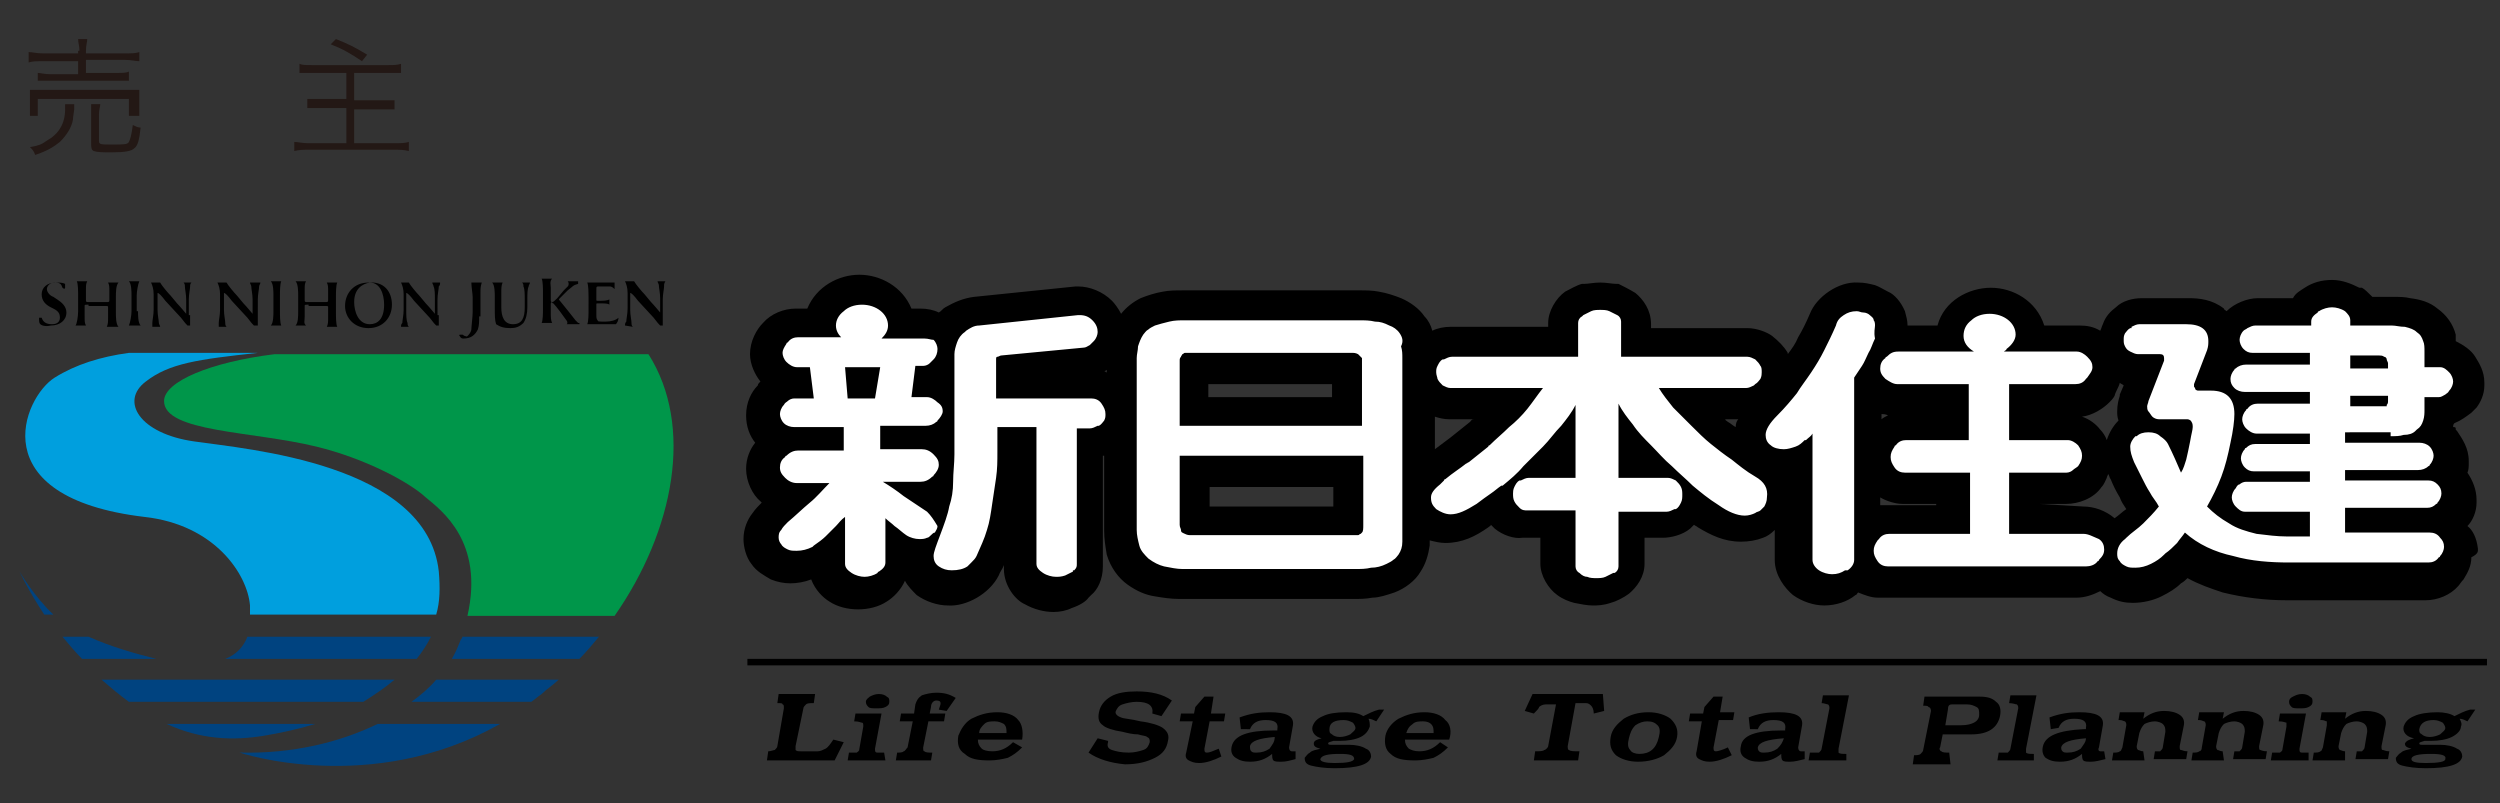
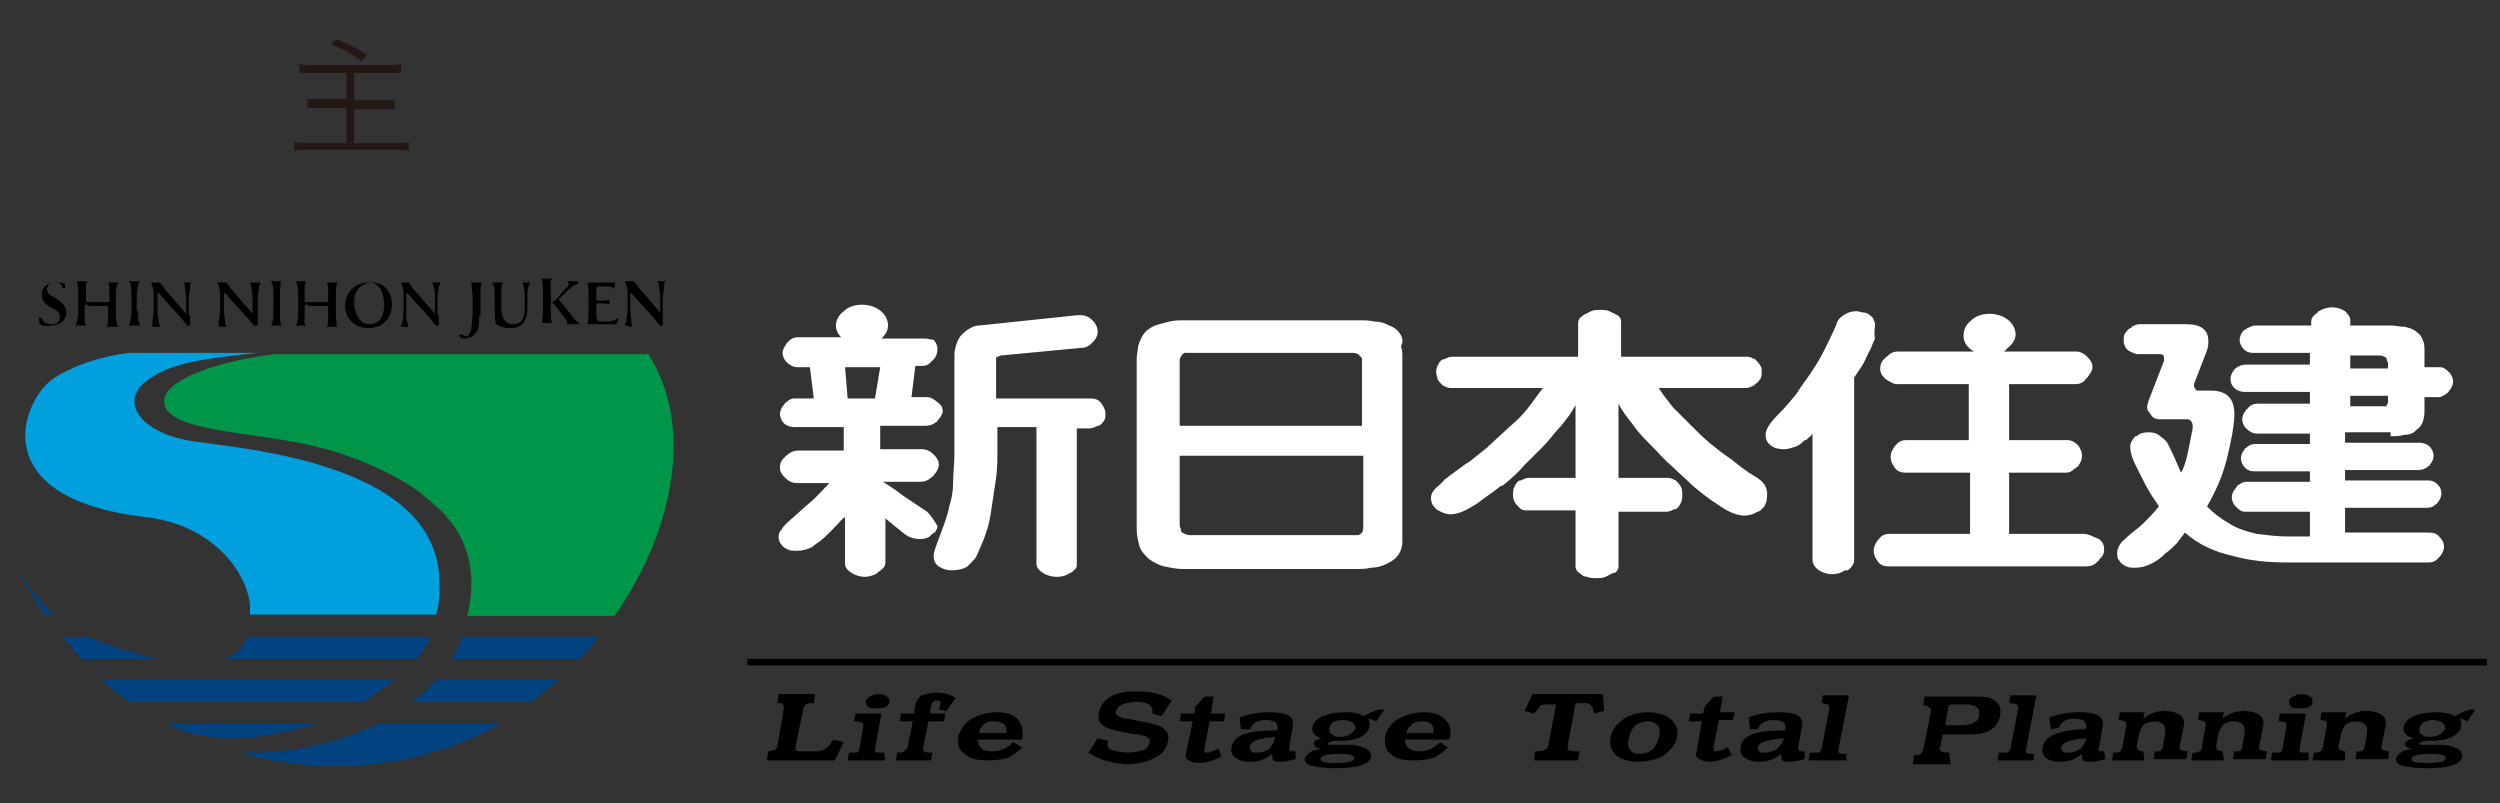
<svg xmlns="http://www.w3.org/2000/svg" version="1.1" id="a" x="0px" y="0px" viewBox="0 0 192 61.7" style="enable-background:new 0 0 192 61.7;" xml:space="preserve">
  <rect x="0" y="0" width="192" height="61.7" fill="#333333" stroke="none" />
  <style type="text/css">
	.st0{fill:#004380;}
	.st1{fill:#00964A;}
	.st2{fill:#009FDE;}
	.st3{fill:#FFFFFF;}
	.st4{fill:#231815;}
</style>
  <g>
    <g>
      <path class="st0" d="M12,50.6c-1.6-0.4-3.4-0.9-5.2-1.7h-2c0.5,0.6,1,1.2,1.5,1.7H12z" />
      <path class="st0" d="M19,48.9c-0.3,0.8-0.9,1.4-1.7,1.7h14.7c0.4-0.5,0.8-1.1,1.1-1.7H19z" />
      <path class="st1" d="M12.6,30.8c0,2.4,6.8,2.3,11.7,3.5c3.7,0.9,7.1,2.7,8.4,3.9c1.2,1,4.5,3.4,3.2,9.1h11.3    c4.6-6.6,6.1-14.6,2.6-20.1H21.1C16.2,27.8,12.6,29.3,12.6,30.8z" />
      <path class="st0" d="M33.5,52.2c-0.5,0.6-1.2,1.2-1.9,1.7h9.2c0.3-0.2,0.5-0.4,0.8-0.6c0.4-0.4,0.9-0.7,1.3-1.1H33.5z" />
      <path class="st0" d="M27.9,53.9c0.8-0.5,1.7-1.1,2.4-1.7H7.8c0.7,0.6,1.4,1.2,2.1,1.7H27.9z" />
      <path class="st0" d="M24.2,55.6H12.8c2.6,1.2,5.1,1.3,7.5,0.9C21.5,56.3,22.9,56,24.2,55.6z" />
      <path class="st0" d="M35.5,48.9c0,0.1,0,0.1-0.1,0.2c-0.2,0.5-0.4,1-0.7,1.5h9.8c0.5-0.5,1-1.1,1.5-1.7H35.5z" />
      <path class="st0" d="M29,55.6c-2.9,1.4-6.5,2.3-10.6,2.2c0,0,10.1,3.4,20-2.2H29z" />
      <path class="st0" d="M4.1,47.2c-1.5-1.4-2.6-3.3-2.6-3.3s0.7,1.5,1.9,3.3H4.1z" />
      <path class="st2" d="M11.1,39.7c5.4,0.6,7.9,4.4,8.1,6.8c0,0.3,0,0.5,0,0.7h14.3c0.3-1,0.3-2.1,0.2-3.3c-0.9-8.3-14.7-9.4-18.8-10    c-4.2-0.6-5.7-3.1-3.7-4.6c1.8-1.4,4-1.7,8.6-2.2H9.9C7.7,27.4,5.8,28,4.2,29C1.8,30.5-1.5,38.2,11.1,39.7z" />
    </g>
    <polygon points="57.4,51.1 57.4,50.6 191,50.6 191,51.1 57.4,51.1  " />
    <path d="M64.1,58.4h-5.2l0.1-0.7c0.2,0,0.4-0.1,0.5-0.1c0.1-0.1,0.2-0.2,0.2-0.3l0.5-2.9c0-0.2,0-0.3-0.1-0.3   C60.1,54,60,54,59.7,54l0.1-0.7h2.8L62.5,54c-0.3,0-0.5,0-0.6,0.1c-0.1,0.1-0.2,0.2-0.2,0.3l-0.6,2.9c0,0.1,0,0.2,0,0.3   c0.1,0.1,0.2,0.1,0.4,0.1h1.3c0.2,0,0.4-0.1,0.6-0.2c0.2-0.1,0.4-0.4,0.6-0.7l0.8,0.2L64.1,58.4z M68,58.4h-2.9l0.1-0.6   c0.3,0,0.5,0,0.6,0c0.1-0.1,0.2-0.1,0.2-0.3l0.3-1.7c0-0.2,0-0.3-0.1-0.3c-0.1,0-0.2-0.1-0.6-0.1l0.1-0.6h2l-0.5,2.7   c0,0.2,0,0.3,0.2,0.3c0.1,0,0.3,0,0.5,0L68,58.4z M68.3,53.9c0,0.2-0.1,0.3-0.3,0.4c-0.2,0.1-0.4,0.1-0.7,0.1c-0.3,0-0.5,0-0.6-0.1   c-0.1-0.1-0.2-0.2-0.2-0.4c0-0.2,0.2-0.3,0.3-0.4c0.2-0.1,0.4-0.2,0.7-0.2c0.3,0,0.5,0.1,0.6,0.2C68.3,53.6,68.3,53.7,68.3,53.9z    M70.1,55.4h-1l0.1-0.6h1l0.1-0.7c0.1-0.3,0.2-0.5,0.5-0.7c0.3-0.1,0.7-0.2,1.1-0.2c0.6,0,1,0.1,1.5,0.4l-0.7,1l-0.6-0.1l0.1-0.3   c0.1-0.3,0-0.4-0.3-0.4c-0.2,0-0.4,0.2-0.4,0.5l-0.1,0.5h1.2l-0.1,0.6h-1.2l-0.4,2c0,0.2,0,0.3,0.1,0.3c0.1,0.1,0.3,0.1,0.6,0.1   l-0.1,0.6h-2.7l0.1-0.6c0.2,0,0.4,0,0.5-0.1c0.1,0,0.2-0.2,0.3-0.3L70.1,55.4z M75.6,55.6c0.2-0.2,0.5-0.2,0.8-0.2   c0.3,0,0.5,0.1,0.7,0.2c0.2,0.2,0.2,0.4,0.2,0.7h-2.1C75.2,56,75.4,55.8,75.6,55.6z M78.2,55.3c-0.3-0.4-0.9-0.6-1.6-0.6   c-0.8,0-1.4,0.2-2,0.5c-0.5,0.3-0.8,0.8-1,1.3c-0.1,0.6,0,1.1,0.5,1.4c0.4,0.4,1,0.5,1.9,0.5c0.5,0,1-0.1,1.4-0.2   c0.4-0.2,0.7-0.4,1.1-0.8l-0.7-0.4c-0.5,0.5-1,0.7-1.6,0.7c-0.4,0-0.7-0.1-0.8-0.2c-0.2-0.2-0.3-0.4-0.3-0.7h3.4   C78.6,56.2,78.5,55.6,78.2,55.3z M83.6,57.8l0.7-1.1l0.8,0.2l0,0.1c-0.1,0.3,0,0.5,0.3,0.6c0.3,0.1,0.7,0.2,1.3,0.2   c0.4,0,0.8-0.1,1.1-0.2c0.3-0.1,0.4-0.3,0.5-0.6c0-0.2,0-0.3-0.2-0.4c-0.1-0.1-0.4-0.1-0.7-0.2c-0.4,0-0.8-0.1-1.2-0.2   c-0.7-0.1-1.3-0.3-1.5-0.5c-0.3-0.2-0.4-0.5-0.3-1c0.1-0.5,0.4-0.9,0.9-1.2c0.5-0.3,1.2-0.4,2-0.4c1.1,0,2,0.2,2.7,0.7L89.2,55   l-0.7-0.2c0.1-0.6-0.3-0.9-1.2-0.9c-0.4,0-0.8,0.1-1.1,0.2c-0.3,0.1-0.4,0.3-0.5,0.5c-0.1,0.2,0.1,0.4,0.4,0.5   c0.2,0.1,0.7,0.1,1.5,0.3c0.8,0.1,1.4,0.3,1.7,0.5c0.4,0.3,0.5,0.6,0.4,1c-0.1,0.6-0.4,1-1,1.3c-0.6,0.3-1.3,0.5-2.3,0.5   C85.3,58.6,84.3,58.3,83.6,57.8z M91.6,55.4h-1l0.1-0.6h1l0.1-0.5l0.7-0.8h0.7L93,54.8h1.1L94,55.4h-1.1l-0.4,2.1   c0,0.2,0,0.3,0.2,0.3c0.2,0,0.4-0.1,0.9-0.3l0.2,0.6c-0.6,0.3-1.2,0.5-1.7,0.5c-0.4,0-0.6-0.1-0.8-0.2c-0.2-0.1-0.3-0.3-0.2-0.6   L91.6,55.4z M97.5,57.5c-0.3,0.2-0.6,0.3-1,0.3c-0.2,0-0.3,0-0.4-0.1C96,57.6,96,57.5,96,57.3c0.1-0.4,0.7-0.6,1.9-0.7   C97.9,57,97.7,57.2,97.5,57.5z M94.6,57.3c-0.1,0.4,0,0.7,0.3,0.9c0.3,0.2,0.6,0.3,1.1,0.3c0.7,0,1.2-0.2,1.7-0.6   c0,0.2,0,0.4,0.1,0.5c0.1,0.1,0.3,0.1,0.6,0.1c0.4,0,0.7-0.1,1.1-0.2l0-0.6l-0.3,0c-0.1,0-0.2-0.1-0.2-0.3l0.3-1.7   c0.1-0.7-0.5-1-1.8-1c-0.8,0-1.5,0.1-2.3,0.4l0.1,0.9L96,56c0.2-0.5,0.6-0.7,1.2-0.7c0.7,0,1,0.2,0.9,0.7l0,0.1h-0.3   C95.8,56.1,94.8,56.5,94.6,57.3z M101.4,58.3c0.1-0.3,0.6-0.4,1.5-0.4c0.8,0,1.1,0.1,1.1,0.4c-0.1,0.2-0.5,0.3-1.5,0.3   C101.8,58.6,101.4,58.5,101.4,58.3z M104.7,55c-0.3-0.2-0.7-0.3-1.3-0.3c-0.8,0-1.4,0.1-1.8,0.3c-0.5,0.2-0.7,0.5-0.8,0.8   c-0.1,0.4,0.2,0.8,0.7,0.9c-0.4,0.1-0.6,0.2-0.6,0.4c0,0.2,0.1,0.3,0.5,0.4c-0.3,0.1-0.6,0.1-0.8,0.3c-0.2,0.1-0.3,0.3-0.4,0.4   c0,0.3,0.1,0.5,0.5,0.6c0.4,0.1,1,0.2,1.8,0.2c1.8,0,2.7-0.3,2.8-0.9c0-0.2-0.1-0.5-0.4-0.6c-0.3-0.2-0.8-0.3-1.3-0.3h-1.3   c-0.2,0-0.3,0-0.3-0.1c0-0.1,0.1-0.1,0.4-0.2l0.5,0c0.6,0,1.2-0.1,1.6-0.3c0.4-0.2,0.6-0.5,0.7-0.8c0-0.2,0-0.4-0.1-0.6   c0.2,0,0.4,0.1,0.6,0.2l0.6-0.9l-0.4,0C105.5,54.6,105.1,54.8,104.7,55z M103.2,55.3c0.3,0,0.5,0.1,0.7,0.2   c0.1,0.1,0.2,0.3,0.2,0.4c0,0.2-0.2,0.3-0.4,0.5c-0.2,0.1-0.5,0.2-0.8,0.2c-0.3,0-0.5-0.1-0.6-0.2c-0.2-0.1-0.2-0.2-0.2-0.4   C102.1,55.5,102.5,55.3,103.2,55.3z M108.5,55.6c0.2-0.2,0.5-0.2,0.8-0.2c0.3,0,0.5,0.1,0.6,0.2c0.2,0.2,0.2,0.4,0.2,0.7H108   C108.1,56,108.2,55.8,108.5,55.6z M111,55.3c-0.3-0.4-0.9-0.6-1.6-0.6c-0.8,0-1.4,0.2-2,0.5c-0.5,0.3-0.9,0.8-1,1.3   c-0.1,0.6,0,1.1,0.4,1.4c0.4,0.4,1,0.5,1.9,0.5c0.5,0,1-0.1,1.4-0.2c0.4-0.2,0.7-0.4,1.1-0.8l-0.6-0.4c-0.5,0.5-1,0.7-1.6,0.7   c-0.4,0-0.6-0.1-0.8-0.2c-0.2-0.2-0.3-0.4-0.3-0.7h3.4C111.5,56.2,111.4,55.6,111,55.3z M117.8,54.8l-0.7-0.2l0.6-1.3h5.4l0.1,1.3   l-0.8,0.2c0-0.3-0.1-0.5-0.2-0.6c-0.1-0.1-0.2-0.2-0.4-0.2H121l-0.6,3.3c0,0.1,0,0.3,0.1,0.3c0.1,0.1,0.4,0.1,0.8,0.1l-0.1,0.7   h-3.4l0.1-0.7c0.3,0,0.6,0,0.7-0.1c0.1,0,0.3-0.2,0.3-0.3l0.6-3.2h-0.8c-0.2,0-0.4,0.1-0.5,0.2C118.2,54.4,118,54.6,117.8,54.8z    M125.2,57.6c-0.2-0.2-0.2-0.5-0.1-0.9c0.1-0.4,0.2-0.7,0.5-1c0.3-0.2,0.6-0.3,0.9-0.3c0.4,0,0.6,0.1,0.8,0.3   c0.2,0.2,0.2,0.5,0.1,0.9c-0.2,0.9-0.7,1.3-1.5,1.3C125.6,57.9,125.3,57.8,125.2,57.6z M128.3,55.2c-0.4-0.3-1-0.5-1.7-0.5   c-0.8,0-1.4,0.2-1.9,0.5c-0.5,0.4-0.9,0.8-1,1.4c-0.1,0.6,0,1,0.4,1.4c0.4,0.3,1,0.5,1.7,0.5c0.8,0,1.5-0.2,2-0.5   c0.5-0.4,0.9-0.8,1-1.4C128.9,56,128.7,55.6,128.3,55.2z M130.7,55.4h-1l0.1-0.6h1l0.1-0.5l0.7-0.8h0.7l-0.2,1.2h1.1l-0.1,0.6h-1.1   l-0.4,2.1c0,0.2,0,0.3,0.2,0.3c0.1,0,0.5-0.1,0.9-0.3l0.3,0.6c-0.6,0.3-1.2,0.5-1.7,0.5c-0.4,0-0.6-0.1-0.8-0.2   c-0.2-0.1-0.3-0.3-0.2-0.6L130.7,55.4z M136.5,57.5c-0.3,0.2-0.6,0.3-1,0.3c-0.2,0-0.3,0-0.4-0.1c-0.1-0.1-0.1-0.2-0.1-0.3   c0.1-0.4,0.7-0.6,2-0.7C136.9,57,136.8,57.2,136.5,57.5z M133.7,57.3c-0.1,0.4,0,0.7,0.3,0.9c0.3,0.2,0.6,0.3,1.1,0.3   c0.7,0,1.2-0.2,1.7-0.6c0,0.2,0,0.4,0.1,0.5c0.1,0.1,0.3,0.1,0.6,0.1c0.3,0,0.7-0.1,1.1-0.2l0-0.6l-0.3,0c-0.1,0-0.2-0.1-0.2-0.3   l0.3-1.7c0.1-0.7-0.5-1-1.8-1c-0.8,0-1.6,0.1-2.3,0.4l0.1,0.9L135,56c0.2-0.5,0.6-0.7,1.2-0.7c0.7,0,1,0.2,0.9,0.7l0,0.1h-0.3   C134.8,56.1,133.8,56.5,133.7,57.3z M141.8,58.4h-2.9l0.1-0.6c0.4,0,0.6,0,0.7,0c0.1-0.1,0.2-0.2,0.2-0.3l0.6-3.1   c0-0.1,0-0.2-0.1-0.3c-0.1,0-0.3-0.1-0.5-0.1l0.1-0.6h2l-0.8,4.1c0,0.2,0,0.3,0,0.3c0.1,0.1,0.3,0.1,0.6,0.1L141.8,58.4z    M149.9,54.1h1.2c0.3,0,0.5,0.1,0.7,0.2c0.2,0.1,0.2,0.3,0.2,0.6c0,0.3-0.2,0.5-0.4,0.6c-0.2,0.1-0.5,0.2-1,0.2h-1.2l0.2-1.2   C149.6,54.2,149.7,54.1,149.9,54.1z M149.7,57.8c-0.3,0-0.5,0-0.6-0.1c-0.1,0-0.2-0.2-0.1-0.3l0.2-1h2.2c1.3,0,2-0.5,2.2-1.4   c0.1-0.5,0-0.9-0.3-1.1c-0.3-0.3-0.7-0.4-1.3-0.4h-4.2l-0.1,0.7c0.2,0,0.4,0,0.4,0.1c0.1,0,0.2,0.1,0.2,0.3l-0.6,3   c0,0.1-0.1,0.2-0.2,0.3c-0.1,0.1-0.3,0.1-0.5,0.1l-0.1,0.7h2.9L149.7,57.8z M156.2,58.4h-2.8l0.1-0.6c0.3,0,0.6,0,0.7,0   c0.1-0.1,0.2-0.2,0.2-0.3l0.6-3.1c0-0.1,0-0.2-0.1-0.3c-0.1,0-0.3-0.1-0.6-0.1l0.1-0.6h2l-0.8,4.1c0,0.2,0,0.3,0,0.3   c0.1,0.1,0.3,0.1,0.6,0.1L156.2,58.4z M159.8,57.5c-0.3,0.2-0.6,0.3-1,0.3c-0.2,0-0.3,0-0.4-0.1c-0.1-0.1-0.1-0.2-0.1-0.3   c0.1-0.4,0.7-0.6,1.9-0.7C160.2,57,160,57.2,159.8,57.5z M156.9,57.3c-0.1,0.4,0,0.7,0.2,0.9c0.3,0.2,0.6,0.3,1.1,0.3   c0.7,0,1.2-0.2,1.7-0.6c0,0.2,0,0.4,0.1,0.5c0.1,0.1,0.3,0.1,0.6,0.1c0.3,0,0.7-0.1,1.1-0.2l-0.1-0.6l-0.3,0   c-0.1,0-0.2-0.1-0.1-0.3l0.3-1.7c0.1-0.7-0.5-1-1.8-1c-0.8,0-1.5,0.1-2.3,0.4l0.1,0.9l0.6-0.1c0.2-0.5,0.6-0.7,1.2-0.7   c0.7,0,1,0.2,0.9,0.7l0,0.1H160C158.1,56.1,157.1,56.5,156.9,57.3z M164.7,58.4h-2.5l0.1-0.6c0.2,0,0.4,0,0.5-0.1   c0.1,0,0.1-0.1,0.2-0.3l0.3-1.7c0-0.1,0-0.2-0.1-0.3c-0.1,0-0.2-0.1-0.4-0.1h-0.1l0.1-0.6h1.9l-0.1,0.5c0.5-0.4,1-0.6,1.6-0.6   c0.5,0,0.9,0.1,1.2,0.3c0.3,0.2,0.4,0.5,0.3,0.9l-0.3,1.5c0,0.2,0,0.3,0.1,0.3c0.1,0,0.2,0.1,0.5,0.1l-0.1,0.6h-2.5l0.1-0.6   c0.2,0,0.3,0,0.4,0c0.1-0.1,0.2-0.2,0.2-0.3l0.2-1.2c0-0.2,0-0.4-0.2-0.6c-0.1-0.1-0.4-0.2-0.6-0.2c-0.3,0-0.6,0.1-0.8,0.2   c-0.2,0.2-0.3,0.4-0.4,0.7l-0.2,1c0,0.1,0,0.2,0.1,0.3c0.1,0,0.2,0.1,0.4,0.1L164.7,58.4z M170.8,58.4h-2.5l0.1-0.6   c0.2,0,0.4,0,0.5-0.1c0.1,0,0.2-0.1,0.2-0.3l0.3-1.7c0-0.1,0-0.2-0.1-0.3c-0.1,0-0.2-0.1-0.4-0.1h-0.1l0.1-0.6h1.9l-0.1,0.5   c0.5-0.4,1-0.6,1.6-0.6c0.5,0,0.9,0.1,1.2,0.3c0.3,0.2,0.4,0.5,0.3,0.9l-0.3,1.5c0,0.2,0,0.3,0.1,0.3c0,0,0.2,0.1,0.5,0.1l-0.1,0.6   h-2.5l0.1-0.6c0.2,0,0.3,0,0.4,0c0.1-0.1,0.2-0.2,0.2-0.3l0.2-1.2c0-0.2,0-0.4-0.2-0.6c-0.1-0.1-0.4-0.2-0.6-0.2   c-0.3,0-0.6,0.1-0.8,0.2c-0.2,0.2-0.3,0.4-0.4,0.7l-0.2,1c0,0.1,0,0.2,0.1,0.3c0.1,0,0.2,0.1,0.4,0.1L170.8,58.4z M177.3,58.4h-2.9   l0.1-0.6c0.3,0,0.5,0,0.6,0c0.1-0.1,0.2-0.1,0.2-0.3l0.3-1.7c0-0.2,0-0.3,0-0.3c-0.1,0-0.2-0.1-0.6-0.1l0.1-0.6h2l-0.5,2.7   c0,0.2,0,0.3,0.2,0.3c0.1,0,0.2,0,0.5,0L177.3,58.4z M177.6,53.9c0,0.2-0.1,0.3-0.3,0.4c-0.2,0.1-0.4,0.1-0.7,0.1   c-0.3,0-0.5,0-0.6-0.1c-0.1-0.1-0.2-0.2-0.2-0.4c0-0.2,0.1-0.3,0.3-0.4c0.2-0.1,0.4-0.2,0.7-0.2c0.3,0,0.5,0.1,0.6,0.2   C177.6,53.6,177.6,53.7,177.6,53.9z M180.1,58.4h-2.5l0.1-0.6c0.2,0,0.4,0,0.5-0.1c0.1,0,0.1-0.1,0.2-0.3l0.3-1.7   c0-0.1,0-0.2,0-0.3c-0.1,0-0.2-0.1-0.4-0.1h-0.1l0.1-0.6h1.9l-0.1,0.5c0.5-0.4,1-0.6,1.6-0.6c0.5,0,0.9,0.1,1.2,0.3   c0.3,0.2,0.4,0.5,0.3,0.9l-0.3,1.5c0,0.2,0,0.3,0.1,0.3c0.1,0,0.2,0.1,0.5,0.1l-0.1,0.6h-2.5l0.1-0.6c0.2,0,0.3,0,0.4,0   c0.1-0.1,0.2-0.2,0.2-0.3l0.2-1.2c0-0.2,0-0.4-0.2-0.6c-0.1-0.1-0.4-0.2-0.6-0.2c-0.3,0-0.6,0.1-0.8,0.2c-0.2,0.2-0.3,0.4-0.4,0.7   l-0.2,1c0,0.1,0,0.2,0.1,0.3c0.1,0,0.2,0.1,0.4,0.1L180.1,58.4z M185.2,58.3c0-0.3,0.6-0.4,1.5-0.4c0.8,0,1.2,0.1,1.1,0.4   c0,0.2-0.5,0.3-1.5,0.3C185.5,58.6,185.2,58.5,185.2,58.3z M188.5,55c-0.3-0.2-0.8-0.3-1.3-0.3c-0.7,0-1.4,0.1-1.8,0.3   c-0.5,0.2-0.7,0.5-0.8,0.8c-0.1,0.4,0.2,0.8,0.8,0.9c-0.4,0.1-0.6,0.2-0.7,0.4c0,0.2,0.1,0.3,0.5,0.4c-0.3,0.1-0.6,0.1-0.8,0.3   c-0.2,0.1-0.3,0.3-0.4,0.4c0,0.3,0.1,0.5,0.5,0.6c0.4,0.1,1,0.2,1.8,0.2c1.8,0,2.7-0.3,2.8-0.9c0-0.2-0.1-0.5-0.4-0.6   c-0.3-0.2-0.8-0.3-1.3-0.3h-1.3c-0.2,0-0.3,0-0.3-0.1c0-0.1,0.1-0.1,0.4-0.2l0.5,0c0.6,0,1.2-0.1,1.6-0.3c0.4-0.2,0.7-0.5,0.7-0.8   c0.1-0.2,0-0.4-0.1-0.6c0.2,0,0.4,0.1,0.6,0.2l0.6-0.9l-0.4,0C189.3,54.6,188.9,54.8,188.5,55z M186.9,55.3c0.3,0,0.5,0.1,0.7,0.2   c0.1,0.1,0.2,0.3,0.2,0.4c0,0.2-0.2,0.3-0.4,0.5c-0.2,0.1-0.5,0.2-0.8,0.2c-0.3,0-0.5-0.1-0.6-0.2c-0.2-0.1-0.2-0.2-0.2-0.4   C185.9,55.5,186.3,55.3,186.9,55.3z" />
-     <path d="M190.3,42.1c-0.1-0.8-0.4-1.4-0.8-1.7h0c0.4-0.4,0.7-1.1,0.7-1.8c0-0.1,0-0.1,0-0.2v0c0-0.8-0.3-1.5-0.7-2.1   c0.1-0.2,0.1-0.5,0.1-0.7c0,0,0-0.1,0-0.2c0,0,0,0,0,0c0-1-0.5-1.7-0.9-2.3l-0.1-0.1l0-0.1c0-0.1-0.1-0.1-0.2-0.1   c0-0.1,0-0.2,0.1-0.3c0.5-0.2,0.9-0.5,1.3-0.8c0.1-0.1,0.3-0.3,0.4-0.4c0.3-0.4,0.6-1,0.6-1.7c0-0.1,0-0.1,0-0.2c0,0,0,0,0,0   c0-0.9-0.4-1.5-0.7-2c-0.3-0.5-0.9-0.9-1.5-1.2c0-0.1,0-0.2,0-0.3l0-0.1l0-0.1c-0.2-0.8-0.7-1.5-1.4-2c-0.6-0.5-1.3-0.7-2.1-0.8   c-0.4-0.1-0.8-0.1-1.3-0.1h-1.6c-0.3-0.3-0.6-0.6-0.8-0.7l-0.1,0l-0.1,0c-0.6-0.3-1.3-0.6-2.1-0.6c-0.8,0-1.5,0.2-2.1,0.6   c-0.3,0.2-0.7,0.4-0.9,0.8h-2.7c-0.8,0-1.8,0.4-2.4,1c-0.1-0.1-0.2-0.1-0.2-0.2c-0.9-0.7-1.9-0.8-2.7-0.8h-3.6   c-0.7,0-1.5,0.2-2,0.7c-0.4,0.3-0.8,0.7-1,1.3c-0.1,0.2-0.1,0.3-0.2,0.5c-0.5-0.3-1-0.4-1.6-0.4h-1.7l0,0h-1   c-0.6-1.9-2.4-2.9-4.1-2.9c-1.7,0-3.6,1-4.1,2.9h-2.3c0-0.4-0.1-0.7-0.2-1.1c-0.3-0.7-0.8-1.3-1.3-1.5c-0.4-0.2-0.7-0.4-1-0.5   c-0.4-0.1-0.8-0.2-1.3-0.2c-1.5-0.1-3.2,1.1-3.7,2.4c-0.3,0.7-0.6,1.3-0.9,1.8c-0.2,0.5-0.5,0.9-0.8,1.3c0,0,0-0.1,0-0.1   c-0.3-0.5-0.7-0.9-1.2-1.3c-0.4-0.3-1.2-0.6-1.9-0.6h-7.4v-0.3c0-1.1-0.6-1.9-1.2-2.4c-0.5-0.3-0.9-0.5-1.3-0.7l-0.1,0l-0.1,0   c-0.3,0-0.7-0.1-1.2-0.1c-0.5,0-0.9,0.1-1.2,0.1l-0.1,0l-0.1,0c-0.4,0.1-0.9,0.4-1.3,0.6c-0.7,0.5-1.3,1.5-1.3,2.4v0.3h-7.5   c-0.5,0-1,0.1-1.4,0.3c-0.1-0.4-0.3-0.8-0.6-1.1c-0.4-0.6-1.1-1.1-1.8-1.4c-0.5-0.2-1.1-0.4-1.7-0.5c-0.5-0.1-1-0.1-1.5-0.1H90.8   c-0.5,0-1,0-1.5,0.1c-0.6,0.1-1.2,0.3-1.7,0.5c-0.6,0.3-1.1,0.7-1.5,1.2c-0.2-0.4-0.5-0.8-0.7-1c-0.7-0.7-1.7-1.1-2.6-1.1h-0.2   l-7.8,0.8c-0.8,0.1-1.5,0.4-2.2,0.8c-0.2,0.1-0.3,0.3-0.5,0.4c-0.4-0.2-0.9-0.3-1.4-0.3h-0.7c-0.7-1.7-2.4-2.6-4-2.6   c-1.6,0-3.3,0.9-4,2.6h-0.9c-0.9,0-1.9,0.4-2.5,1.1c-0.5,0.5-1,1.4-1,2.4c0,0.8,0.4,1.6,0.8,2.1c-0.1,0.1-0.2,0.2-0.2,0.3   c-0.5,0.5-0.9,1.3-0.9,2.3c0,0.9,0.3,1.6,0.7,2.1c-0.4,0.5-0.7,1.2-0.7,2c0,1,0.5,2,1.1,2.5c0,0,0.1,0.1,0.1,0.1   c-0.2,0.2-0.5,0.5-0.7,0.8c-0.4,0.5-0.7,1.2-0.7,2c0,0.6,0.2,1.4,0.6,1.9c0.4,0.6,1,0.9,1.5,1.2h0c0.5,0.2,1,0.3,1.5,0.3   c0.5,0,1.1-0.1,1.6-0.3c0.3,0.8,0.9,1.4,1.4,1.7c0.6,0.4,1.4,0.6,2.2,0.6c0.8,0,1.6-0.2,2.2-0.6c0.5-0.3,1.1-0.9,1.4-1.6   c0.2,0.4,0.6,0.8,0.9,1.1c0.7,0.5,1.6,0.8,2.4,0.8c1.4,0.1,3.2-0.9,3.9-2.3c0.1-0.3,0.3-0.5,0.4-0.8v0.3c0,1.3,0.9,2.4,1.6,2.7   c0.7,0.4,1.5,0.6,2.2,0.6h0c0.5,0,1-0.1,1.4-0.3c0.6-0.2,1.1-0.5,1.3-0.8l0.1-0.1l0.1-0.1c0.5-0.4,0.9-1.2,0.9-2.2V35   c0,0,0.1,0,0.1,0v5.8c0,0.6,0.1,1.2,0.2,1.8c0.3,1,0.9,1.8,1.6,2.3c0.7,0.5,1.4,0.8,2.1,0.9c0.6,0.1,1.2,0.2,1.9,0.2h13.3   c0.5,0,1,0,1.5-0.1c0.5,0,1.1-0.2,1.7-0.4c0.8-0.3,1.6-0.9,2-1.6c0.4-0.6,0.6-1.3,0.7-2c0-0.1,0-0.3,0-0.4c0.4,0.1,0.8,0.2,1.2,0.2   c1.3,0,2.3-0.5,3.3-1.2c0.1-0.1,0.2-0.1,0.2-0.2c0.1,0.1,0.2,0.2,0.3,0.3c0.6,0.5,1.5,0.8,2.1,0.7h1.4v2c0,0.9,0.6,1.9,1.3,2.4   c0.4,0.3,0.9,0.5,1.3,0.6c0.5,0.1,1,0.2,1.4,0.2c0.4,0,0.8,0,1.4-0.2c0.4-0.1,1-0.4,1.4-0.7c0.6-0.5,1.2-1.3,1.2-2.3v-2h1.4   c0.6,0,1.5-0.2,2.1-0.7c0.1-0.1,0.2-0.2,0.3-0.3c0.1,0.1,0.2,0.1,0.3,0.2c1,0.6,2,1.1,3.3,1.1c0.6,0,1.2-0.1,1.7-0.3   c0.3-0.1,0.6-0.3,0.9-0.6V43c0,1.2,0.8,2.2,1.4,2.7c0.7,0.5,1.6,0.8,2.4,0.8c0,0,0,0,0,0c0.9,0,1.8-0.3,2.4-0.8   c0.1,0,0.1-0.1,0.2-0.2c0.5,0.2,1,0.4,1.5,0.4c0,0,0.1,0,0.1,0h15.2c0.6,0,1.2-0.2,1.8-0.5c0.2,0.2,0.5,0.4,0.8,0.5   c0.6,0.3,1.1,0.4,1.7,0.4c0.8,0,1.6-0.2,2.2-0.5c0.6-0.3,1.1-0.6,1.5-1c0.2-0.1,0.4-0.3,0.5-0.4c0.9,0.5,1.8,0.8,2.7,1.1   c1.6,0.4,3.3,0.6,4.9,0.6h10.7c0.9,0,1.9-0.4,2.5-1.1c0.1-0.1,0.2-0.3,0.4-0.5c0.3-0.5,0.6-1,0.6-1.7   C190.4,42.5,190.3,42.3,190.3,42.1z M145,31.9c-0.2,0.1-0.4,0.2-0.5,0.3v-0.4C144.6,31.8,144.8,31.8,145,31.9z M144.4,38.2   c0.5,0.3,1.2,0.5,1.7,0.5h2.6v0.1h-4c-0.1,0-0.2,0-0.3,0V38.2z M162.8,29.4c0.1,0.1,0.2,0.1,0.3,0.2l-0.3,0.7l0,0.1   c-0.1,0.3-0.2,0.7-0.2,1.2c0,0.2,0,0.4,0.1,0.7c-0.4,0.4-0.7,0.9-0.9,1.5c-0.1-0.3-0.3-0.6-0.5-0.8c-0.3-0.4-0.8-0.8-1.4-1   c0.8-0.1,1.6-0.6,2.1-1.1c0.1-0.1,0.3-0.3,0.4-0.5C162.5,30,162.7,29.8,162.8,29.4z M156.6,38.7h2.1c0.9,0,2.1-0.4,2.7-1.3   c0.2-0.2,0.3-0.5,0.4-0.7c0-0.1,0.1-0.2,0.1-0.3c0.1,0.1,0.1,0.3,0.2,0.4c0.2,0.5,0.4,0.9,0.7,1.4c0.1,0.3,0.3,0.6,0.5,0.9   c-0.3,0.2-0.6,0.5-0.9,0.7c-0.7-0.6-1.6-0.9-2.4-0.9L156.6,38.7L156.6,38.7z M133.3,32.8c-0.2-0.1-0.4-0.3-0.6-0.4   c-0.1-0.1-0.2-0.1-0.2-0.2h1C133.4,32.3,133.3,32.5,133.3,32.8z M112.9,32.4c-0.5,0.4-1,0.8-1.5,1.2c-0.4,0.3-0.8,0.6-1.2,0.9V32   c0.3,0.1,0.7,0.2,1.1,0.2h1.9C113,32.2,113,32.3,112.9,32.4z M102.4,37.4v1.5h-9.5v-1.5H102.4z M92.8,30.5l0-1h9.5v1H92.8z    M85,28.4v0.2c-0.1,0-0.1-0.1-0.2-0.1C84.9,28.5,85,28.4,85,28.4z" />
    <path class="st3" d="M183.6,33.5c0.4,0,0.7,0,1-0.1c0.4,0,0.7-0.1,0.9-0.3c0,0,0,0,0.1-0.1c0,0,0,0,0,0c0.3-0.2,0.4-0.4,0.5-0.7   c0.1-0.3,0.1-0.6,0.1-0.8v-1h1.1c0.2,0,0.3-0.1,0.5-0.2c0.1-0.1,0.2-0.1,0.3-0.3c0.2-0.2,0.3-0.5,0.3-0.7c0-0.2-0.1-0.5-0.3-0.7   c-0.2-0.2-0.4-0.4-0.7-0.4h-1.2v-1.2c0-0.3,0-0.6-0.1-0.8c-0.1-0.3-0.2-0.5-0.5-0.7c-0.2-0.2-0.5-0.3-0.9-0.4c-0.4,0-0.7-0.1-1-0.1   h-3.2v-0.4c0-0.3-0.2-0.5-0.4-0.7c-0.3-0.2-0.7-0.3-1-0.3c-0.3,0-0.7,0.1-1,0.3c0,0-0.1,0-0.1,0.1c0,0,0,0,0,0   c-0.3,0.2-0.5,0.4-0.5,0.7v0.3h-4.3c-0.2,0-0.4,0.1-0.6,0.2c-0.1,0.1-0.2,0.1-0.3,0.2c-0.2,0.2-0.3,0.5-0.3,0.7   c0,0.2,0.1,0.5,0.3,0.7c0.2,0.2,0.4,0.3,0.7,0.3h4.4v0.9h-4.9c-0.3,0-0.6,0.1-0.8,0.3c0,0,0,0,0,0c0,0-0.1,0-0.1,0.1   c-0.2,0.2-0.3,0.5-0.3,0.7c0,0.3,0.1,0.5,0.3,0.7c0.2,0.2,0.5,0.3,0.8,0.3h5v0.9h-4c-0.3,0-0.6,0.1-0.8,0.4c0,0,0,0,0,0   c0,0-0.1,0-0.1,0.1c-0.2,0.2-0.3,0.5-0.3,0.7c0,0.2,0.1,0.5,0.3,0.7c0.2,0.2,0.5,0.4,0.8,0.4h4.1v0.8h-4.2c-0.3,0-0.5,0.1-0.7,0.3   l0,0c0,0-0.1,0-0.1,0.1c-0.2,0.2-0.3,0.5-0.3,0.7c0,0.2,0.1,0.5,0.3,0.7c0.2,0.2,0.4,0.3,0.7,0.3h4.3v0.8h-4.9   c-0.2,0-0.4,0.1-0.5,0.2c-0.1,0-0.2,0.1-0.3,0.3c-0.2,0.2-0.3,0.5-0.3,0.7c0,0.2,0.1,0.5,0.3,0.7c0.2,0.2,0.4,0.4,0.7,0.4h5v1.9   h-1.8c-0.7,0-1.5-0.1-2.3-0.2c-0.8-0.2-1.5-0.4-2.1-0.8c-0.7-0.4-1.2-0.8-1.7-1.3c0.4-0.7,0.8-1.5,1.1-2.3c0.3-0.8,0.5-1.6,0.7-2.6   c0.2-0.9,0.3-1.7,0.3-2.2c0-1.2-0.6-1.8-1.8-1.8h-1c-0.1,0-0.2-0.1-0.2-0.1c0-0.1-0.1-0.2-0.1-0.2c0-0.1,0-0.1,0-0.2l1-2.6   c0.1-0.3,0.1-0.5,0.1-0.7c0-0.9-0.6-1.3-1.7-1.3h-3.6c-0.2,0-0.4,0.1-0.6,0.2c0,0,0,0,0,0.1c0,0,0,0-0.1,0   c-0.2,0.1-0.3,0.3-0.4,0.4c-0.1,0.2-0.1,0.3-0.1,0.5c0,0.2,0,0.3,0.1,0.5c0.1,0.2,0.2,0.3,0.4,0.4c0.2,0.1,0.4,0.2,0.6,0.2h1.7   c0.2,0,0.3,0.1,0.3,0.3c0,0.1,0,0.1,0,0.2l-1.2,3.1c0,0.1-0.1,0.3-0.1,0.4c0,0.1,0,0.3,0.1,0.4c0.1,0.1,0.2,0.3,0.3,0.4   c0.1,0.1,0.3,0.2,0.5,0.2c0.2,0,0.4,0,0.5,0h1.7c0.1,0,0.3,0.1,0.3,0.2c0.1,0.1,0.1,0.3,0.1,0.4c0,0.2-0.1,0.5-0.2,1.1   c-0.1,0.5-0.2,1-0.3,1.4c-0.1,0.3-0.2,0.7-0.4,1c-0.3-0.7-0.6-1.4-1-2.2c-0.1-0.2-0.3-0.4-0.6-0.6c-0.2-0.2-0.5-0.3-0.9-0.3   c-0.4,0-0.7,0.1-0.9,0.3c0,0,0,0,0,0c0,0-0.1,0-0.1,0c-0.2,0.2-0.4,0.5-0.4,0.8c0,0.4,0.1,0.7,0.3,1.2c0.2,0.4,0.4,0.8,0.6,1.2   c0.2,0.4,0.4,0.8,0.6,1.1c0.2,0.4,0.5,0.7,0.7,1.1c-0.4,0.5-0.8,0.9-1.2,1.3c-0.4,0.4-0.9,0.7-1.3,1.1c0,0,0,0,0,0   c0,0-0.1,0.1-0.1,0.1c-0.4,0.3-0.6,0.7-0.6,1.1c0,0.2,0,0.4,0.2,0.6c0.1,0.2,0.3,0.3,0.5,0.4c0.2,0.1,0.4,0.1,0.7,0.1   c0.4,0,0.8-0.1,1.2-0.3c0.4-0.2,0.7-0.4,1-0.7c0,0,0,0,0,0c0,0,0,0,0.1-0.1c0.3-0.2,0.6-0.5,0.9-0.8c0.2-0.3,0.4-0.5,0.6-0.8   c1,0.9,2.3,1.5,3.7,1.8c1.4,0.4,2.9,0.5,4.3,0.5h10.7c0.3,0,0.6-0.1,0.8-0.4l0,0c0,0,0.1,0,0.1-0.1c0.2-0.2,0.3-0.5,0.3-0.7   c0-0.3-0.1-0.5-0.3-0.7c-0.2-0.3-0.5-0.4-0.8-0.4h-6.5v-1.9h6.3c0.3,0,0.5-0.1,0.7-0.3c0,0,0,0,0,0c0,0,0.1,0,0.1-0.1   c0.2-0.2,0.3-0.5,0.3-0.7c0-0.3-0.1-0.5-0.3-0.7c-0.2-0.2-0.4-0.3-0.7-0.3h-6.4v-0.8h5.6c0.3,0,0.6-0.1,0.8-0.3c0,0,0,0,0,0   c0,0,0.1,0,0.1-0.1c0.2-0.2,0.3-0.5,0.3-0.7c0-0.2-0.1-0.5-0.3-0.7c-0.2-0.2-0.5-0.3-0.8-0.3h-5.7v-0.8H183.6z M180.5,27.3h2.2   c0.1,0,0.3,0,0.4,0.1c0.1,0,0.2,0.1,0.2,0.2c0,0.1,0.1,0.2,0.1,0.3v0.4h-2.9V27.3z M180.5,30.4h2.9v0.4c0,0.1,0,0.2-0.1,0.3   c0,0,0,0,0,0.1c0,0-0.1,0-0.1,0c-0.1,0-0.3,0-0.4,0h-2.3V30.4z M83.8,30.6h-7.3v-3c0-0.1,0-0.2,0.1-0.2c0.1,0,0.2-0.1,0.3-0.1   l6.3-0.6c0.2,0,0.3-0.1,0.5-0.2c0.1-0.1,0.2-0.2,0.3-0.3c0.2-0.2,0.3-0.5,0.3-0.7c0-0.3-0.1-0.6-0.4-0.9c-0.3-0.3-0.6-0.4-1-0.4   h-0.1L75.2,25c-0.4,0-0.7,0.2-1,0.4c0,0,0,0-0.1,0.1c0,0,0,0,0,0c-0.3,0.2-0.5,0.5-0.6,0.8c-0.1,0.3-0.2,0.6-0.2,0.9V33   c0,0.5,0,1.2,0,1.9c0,0.7-0.1,1.4-0.1,2.1c0,0.7-0.1,1.3-0.3,1.9c-0.1,0.6-0.4,1.4-0.7,2.2c-0.3,0.8-0.5,1.3-0.5,1.6   c0,0.3,0.1,0.6,0.4,0.8c0.3,0.2,0.6,0.3,1,0.3c0.5,0,0.9-0.1,1.2-0.3c0,0,0.1-0.1,0.1-0.1c0.1-0.1,0.1-0.1,0.2-0.2   c0.2-0.2,0.3-0.3,0.4-0.5c0.3-0.7,0.6-1.3,0.8-2c0.2-0.6,0.3-1.3,0.4-2c0.1-0.7,0.2-1.3,0.3-2c0.1-0.7,0.1-1.3,0.1-2   c0-0.6,0-1.3,0-1.9h3v10.5c0,0.3,0.2,0.5,0.5,0.7c0.3,0.2,0.7,0.3,1,0.3c0.2,0,0.4,0,0.7-0.1c0.2-0.1,0.4-0.2,0.6-0.3   c0,0,0,0,0-0.1c0,0,0,0,0.1,0c0.2-0.2,0.2-0.3,0.2-0.5V32.9h1c0.2,0,0.4-0.1,0.6-0.2c0,0,0,0,0,0c0,0,0,0,0.1,0   c0.2-0.1,0.3-0.3,0.4-0.4c0.1-0.2,0.1-0.3,0.1-0.5c0-0.3-0.1-0.5-0.3-0.8C84.4,30.7,84.1,30.6,83.8,30.6z M71.2,39.3   c-0.6-0.4-1.2-0.8-1.8-1.2c-0.5-0.4-1.1-0.8-1.6-1.1h2.9c0.3,0,0.6-0.1,0.9-0.4c0,0,0,0,0,0c0,0,0.1,0,0.1-0.1   c0.2-0.2,0.4-0.5,0.4-0.8c0-0.3-0.1-0.5-0.4-0.8c-0.3-0.3-0.6-0.4-0.9-0.4h-3.2v-1.8h3.5c0.3,0,0.6-0.1,0.8-0.3c0,0,0,0,0,0   c0,0,0.1,0,0.1-0.1c0.2-0.2,0.4-0.5,0.4-0.7c0-0.3-0.1-0.5-0.4-0.7c-0.2-0.2-0.5-0.4-0.8-0.4H70l0.3-2.4h0.6c0.2,0,0.4-0.1,0.5-0.2   c0.1-0.1,0.2-0.2,0.3-0.3c0.2-0.2,0.3-0.5,0.3-0.8c0-0.2-0.1-0.5-0.3-0.7C71.5,26.1,71.3,26,71,26h-3.3c0.3-0.3,0.5-0.6,0.5-1   c0-0.9-0.9-1.6-2-1.6c-0.6,0-1.1,0.2-1.4,0.5c-0.4,0.3-0.6,0.7-0.6,1.1c0,0.4,0.2,0.7,0.4,0.9h-3.3c-0.3,0-0.6,0.1-0.8,0.4   c0,0,0,0,0,0c0,0-0.1,0-0.1,0.1c-0.2,0.3-0.3,0.5-0.3,0.7c0,0.2,0.1,0.5,0.3,0.7c0.2,0.2,0.5,0.4,0.8,0.4h1l0.3,2.4h-1.5   c-0.2,0-0.4,0.1-0.5,0.2c-0.1,0.1-0.2,0.1-0.3,0.3c-0.2,0.2-0.3,0.5-0.3,0.7c0,0.2,0.1,0.5,0.3,0.7c0.2,0.2,0.5,0.3,0.8,0.3h3.8   v1.8h-3.5c-0.3,0-0.6,0.1-0.9,0.4c0,0,0,0,0,0c0,0-0.1,0-0.1,0.1c-0.3,0.2-0.4,0.5-0.4,0.8c0,0.3,0.1,0.5,0.4,0.8   c0.2,0.2,0.5,0.4,0.9,0.4h2.5c-0.5,0.5-1,1.1-1.5,1.5c-0.6,0.5-1.1,1-1.7,1.5c-0.2,0.2-0.4,0.4-0.5,0.6c-0.2,0.2-0.2,0.4-0.2,0.6   c0,0.2,0.1,0.4,0.2,0.5c0.1,0.2,0.3,0.3,0.5,0.4c0.2,0.1,0.4,0.1,0.7,0.1c0.4,0,0.8-0.1,1.2-0.3c0,0,0.1-0.1,0.1-0.1c0,0,0,0,0,0   c0.3-0.2,0.7-0.5,0.9-0.7c0.3-0.3,0.5-0.5,0.8-0.8c0.2-0.2,0.4-0.5,0.7-0.7v3.6c0,0.3,0.2,0.5,0.5,0.7c0.3,0.2,0.7,0.3,1,0.3   c0.3,0,0.7-0.1,1-0.3c0,0,0-0.1,0.1-0.1c0,0,0,0,0,0c0.3-0.2,0.5-0.4,0.5-0.7v-3.4c0.2,0.2,0.5,0.4,0.7,0.6   c0.3,0.2,0.6,0.5,0.9,0.7c0.3,0.2,0.7,0.3,1,0.3c0.2,0,0.4,0,0.6-0.1c0.1,0,0.2-0.1,0.3-0.2c0.1-0.1,0.2-0.2,0.3-0.2   c0.1-0.2,0.2-0.3,0.2-0.5C71.7,39.9,71.5,39.6,71.2,39.3z M67.2,30.6h-2.1l-0.2-2.4h2.7L67.2,30.6z M107.5,25.6   c-0.2-0.3-0.5-0.5-0.8-0.6c-0.4-0.2-0.7-0.3-1.1-0.3c-0.4-0.1-0.8-0.1-1.2-0.1H91c-0.4,0-0.8,0-1.2,0.1c-0.4,0.1-0.8,0.2-1.1,0.3   c-0.2,0.1-0.4,0.2-0.5,0.3c-0.2,0.1-0.3,0.3-0.4,0.4c-0.2,0.3-0.3,0.6-0.4,0.9c0,0.3-0.1,0.6-0.1,0.9v13.2c0,0.4,0.1,0.8,0.2,1.2   c0.1,0.4,0.4,0.7,0.7,1c0.4,0.3,0.8,0.5,1.2,0.6c0.5,0.1,1,0.2,1.4,0.2h13.3c0.4,0,0.8,0,1.2-0.1c0.4,0,0.8-0.1,1.2-0.3   c0.2-0.1,0.4-0.2,0.5-0.3c0.2-0.1,0.3-0.3,0.4-0.4c0.2-0.3,0.3-0.6,0.3-1c0-0.4,0-0.7,0-0.9V27.5c0-0.3,0-0.6-0.1-0.9   C107.8,26.2,107.7,25.9,107.5,25.6z M104.7,40.3c0,0.3,0,0.5-0.1,0.6c0,0-0.1,0.1-0.1,0.1c-0.1,0-0.1,0.1-0.2,0.1   c-0.2,0-0.4,0-0.6,0H91.5c-0.2,0-0.3,0-0.5-0.1c-0.2-0.1-0.3-0.1-0.3-0.3c0-0.1-0.1-0.2-0.1-0.4v-5.3h14.1V40.3z M104.7,32.7H90.6   v-5c0-0.1,0-0.2,0.1-0.3c0-0.1,0.1-0.1,0.1-0.2c0.1,0,0.1-0.1,0.2-0.1c0.1,0,0.2,0,0.3,0h12.5c0.2,0,0.3,0,0.5,0.1   c0.1,0.1,0.2,0.2,0.3,0.3c0,0.1,0,0.3,0,0.4V32.7z M134.8,36.6c-0.7-0.4-1.3-0.9-1.8-1.3c-0.6-0.4-1.1-0.8-1.6-1.2   c-0.5-0.4-1-0.9-1.5-1.4c-0.5-0.5-0.9-0.9-1.4-1.4c-0.4-0.5-0.8-1-1.1-1.5h6.7c0.2,0,0.4-0.1,0.6-0.2c0,0,0,0,0.1-0.1c0,0,0,0,0,0   c0.2-0.1,0.3-0.3,0.4-0.4c0.1-0.2,0.1-0.4,0.1-0.5c0-0.2,0-0.4-0.1-0.5c-0.1-0.2-0.2-0.3-0.4-0.5c-0.2-0.1-0.4-0.2-0.6-0.2h-9.7   v-2.7c0-0.2-0.1-0.4-0.3-0.5c-0.2-0.1-0.4-0.2-0.6-0.3c-0.2-0.1-0.5-0.1-0.7-0.1c-0.2,0-0.5,0-0.7,0.1c-0.2,0.1-0.4,0.2-0.6,0.3   c0,0,0,0-0.1,0.1c0,0,0,0,0,0c-0.2,0.1-0.3,0.3-0.3,0.5v2.6h-9.7c-0.2,0-0.4,0.1-0.6,0.2c0,0,0,0,0,0c0,0,0,0-0.1,0   c-0.2,0.1-0.3,0.3-0.4,0.5c-0.1,0.2-0.1,0.3-0.1,0.5c0,0.2,0.1,0.4,0.1,0.5c0.1,0.2,0.2,0.3,0.4,0.5c0.2,0.1,0.4,0.2,0.6,0.2h7.1   c-0.4,0.5-0.8,1.1-1.2,1.6c-0.4,0.5-0.9,1-1.4,1.4c-0.5,0.5-1,0.9-1.5,1.4c0,0-0.1,0-0.1,0.1c-0.5,0.4-1,0.8-1.5,1.2   c-0.1,0-0.1,0.1-0.2,0.1c-0.5,0.4-1,0.7-1.6,1.2c0,0-0.1,0-0.1,0.1c0,0,0,0,0,0c-0.1,0.1-0.1,0.1-0.2,0.2c0,0-0.1,0.1-0.1,0.1   c-0.5,0.4-0.7,0.7-0.7,1c0,0.4,0.1,0.6,0.4,0.9c0.3,0.2,0.7,0.4,1.1,0.4c0.6,0,1.2-0.3,2-0.8c0.4-0.3,0.8-0.6,1.1-0.8v0   c0.3-0.2,0.5-0.4,0.8-0.6c0,0,0,0,0.1,0c0,0,0,0,0,0c0.6-0.5,1.1-0.9,1.6-1.5c0.5-0.5,1-1,1.5-1.5c0.5-0.5,0.9-1.1,1.4-1.6   c0.4-0.5,0.8-1,1.1-1.6v5.6h-3.6c-0.2,0-0.4,0.1-0.6,0.2c0,0,0,0,0,0c0,0-0.1,0-0.1,0c-0.2,0.1-0.3,0.3-0.4,0.5   c-0.1,0.2-0.1,0.4-0.1,0.5c0,0.2,0,0.4,0.1,0.6c0.1,0.2,0.2,0.3,0.4,0.5c0.2,0.2,0.4,0.2,0.6,0.2h3.7v4.3c0,0.2,0.1,0.4,0.3,0.5   c0.2,0.2,0.4,0.3,0.6,0.3c0.2,0.1,0.5,0.1,0.7,0.1c0.2,0,0.5,0,0.7-0.1c0.2-0.1,0.4-0.2,0.6-0.3c0,0,0,0,0,0c0,0,0,0,0.1,0   c0.2-0.1,0.3-0.3,0.3-0.5v-4.2h3.7c0.2,0,0.4-0.1,0.6-0.2c0,0,0,0,0,0c0,0,0,0,0.1,0c0.2-0.1,0.3-0.3,0.4-0.5   c0.1-0.2,0.1-0.4,0.1-0.6c0-0.2,0-0.4-0.1-0.6c-0.1-0.2-0.2-0.3-0.4-0.5c-0.2-0.1-0.4-0.2-0.6-0.2h-3.8v-5.7   c0.3,0.6,0.7,1.1,1.1,1.6c0.4,0.6,0.9,1.1,1.4,1.6c0.5,0.5,1,1.1,1.6,1.6c0.5,0.5,1.1,1,1.6,1.5c0.6,0.5,1.2,1,2,1.5   c0.7,0.5,1.4,0.8,2,0.8c0.3,0,0.6-0.1,0.8-0.2c0.1-0.1,0.3-0.1,0.4-0.2c0.1-0.1,0.2-0.2,0.3-0.3c0.1-0.2,0.2-0.4,0.2-0.7   C135.8,37.5,135.5,37,134.8,36.6z M144,25c0-0.1,0-0.3-0.1-0.4c0-0.2-0.2-0.3-0.3-0.4c-0.1-0.1-0.3-0.2-0.5-0.2   c-0.2,0-0.3-0.1-0.5-0.1c-0.4,0-0.7,0.1-1,0.3c-0.3,0.2-0.5,0.4-0.6,0.8c-0.3,0.7-0.6,1.3-0.9,1.9c-0.3,0.6-0.6,1.1-1,1.7   c-0.4,0.6-0.8,1.1-1.1,1.6c-0.4,0.5-0.9,1.1-1.5,1.7c-0.6,0.6-0.9,1.1-0.9,1.5c0,0.3,0.1,0.6,0.4,0.8c0.2,0.2,0.6,0.3,1,0.3   c0.3,0,0.6-0.1,0.9-0.2c0.3-0.1,0.5-0.3,0.7-0.5c0,0,0,0,0,0c0,0,0.1,0,0.1,0c0.2-0.2,0.4-0.3,0.5-0.5V43c0,0.3,0.2,0.6,0.5,0.8   c0.3,0.2,0.7,0.3,1,0.3c0.4,0,0.7-0.1,1-0.3c0,0,0,0,0.1,0c0,0,0,0,0.1,0c0.3-0.2,0.5-0.5,0.5-0.8v-14c0.2-0.3,0.4-0.6,0.6-0.9   c0.2-0.3,0.3-0.6,0.5-1c0.2-0.3,0.3-0.7,0.5-1.1C143.9,25.5,144,25.2,144,25z M160,41h-5.7v-4.7h4.4c0.2,0,0.4-0.1,0.5-0.2   c0.1-0.1,0.3-0.2,0.4-0.3c0.2-0.3,0.3-0.5,0.3-0.8c0-0.3-0.1-0.5-0.3-0.8c-0.2-0.2-0.5-0.4-0.8-0.4h-4.5v-4.3h5.1   c0.3,0,0.6-0.1,0.8-0.4c0,0,0,0,0,0c0,0,0.1-0.1,0.1-0.1c0.2-0.3,0.4-0.5,0.4-0.8c0-0.3-0.1-0.5-0.4-0.8c-0.2-0.2-0.5-0.4-0.8-0.4   H155c0,0,0,0,0,0h-1.1c0.1-0.1,0.2-0.1,0.2-0.2c0.4-0.3,0.7-0.7,0.7-1.1c0-0.9-0.9-1.6-2-1.6c-0.6,0-1.1,0.2-1.4,0.5   c-0.4,0.3-0.6,0.7-0.6,1.2c0,0.5,0.3,0.9,0.8,1.2h-5.8c-0.4,0-0.6,0.1-0.9,0.4c0,0,0,0,0,0c0,0-0.1,0-0.1,0.1   c-0.3,0.2-0.4,0.5-0.4,0.8c0,0.3,0.1,0.5,0.4,0.8c0.3,0.2,0.6,0.4,0.9,0.4h5.5v4.3h-4.8c-0.3,0-0.6,0.1-0.8,0.4l0,0   c0,0-0.1,0-0.1,0.1c-0.2,0.3-0.3,0.5-0.3,0.8c0,0.3,0.1,0.5,0.3,0.8c0.2,0.3,0.5,0.4,0.8,0.4h5V41h-6.2c-0.3,0-0.6,0.1-0.8,0.4l0,0   c0,0-0.1,0.1-0.1,0.1c-0.2,0.3-0.3,0.5-0.3,0.8c0,0.3,0.1,0.5,0.3,0.8c0.2,0.3,0.5,0.4,0.8,0.4h15.2c0.3,0,0.7-0.1,0.9-0.4   c0,0,0,0,0,0c0,0,0.1,0,0.1-0.1c0.3-0.3,0.4-0.5,0.4-0.8c0-0.3-0.1-0.6-0.4-0.8C160.7,41.2,160.4,41,160,41z" />
    <path d="M3.1,24.9C3,24.8,3,24.7,3,24.4c0,0,0.1,0,0.2,0c0.1,0.3,0.3,0.5,0.8,0.5c0.4,0,0.6-0.2,0.6-0.5c0-0.3-0.1-0.5-0.5-0.7   l-0.2-0.1c-0.4-0.2-0.7-0.5-0.7-1c0-0.5,0.4-0.9,1.1-0.9c0.3,0,0.5,0,0.7,0.1C5,21.8,5,21.9,5,22.1c0,0.1-0.1,0.1-0.2,0   c-0.1-0.3-0.2-0.4-0.6-0.4c-0.4,0-0.6,0.3-0.6,0.5c0,0.2,0.2,0.5,0.5,0.6l0.3,0.2c0.3,0.2,0.7,0.5,0.7,1c0,0.6-0.5,1-1.2,1   C3.5,25.1,3.2,25,3.1,24.9z M6.8,23.4c-0.3,0-0.3,0-0.3,0.1v0.8c0,0.4,0,0.5,0.1,0.7H5.8C5.9,24.9,6,24.3,6,23.9v-1.2   c0-0.3,0-0.9-0.1-1.1h0.8c-0.1,0.2-0.1,0.3-0.1,0.7V23c0,0.2,0,0.2,0.3,0.2h1.2c0.3,0,0.3,0,0.3-0.2v-0.6c0-0.4,0-0.5-0.1-0.7h0.8   c-0.2,0.2-0.2,0.8-0.2,1.1v1.2c0,0.3,0,0.9,0.2,1.1H8.2c0.1-0.2,0.1-0.4,0.1-0.7v-0.8c0-0.1,0-0.1-0.3-0.1H6.8z M23.7,23.4   c-0.3,0-0.3,0-0.3,0.1v0.8c0,0.4-0.1,0.5,0.1,0.7h-0.8c0.2-0.2,0.2-0.7,0.2-1.1v-1.2c0-0.3,0-0.9-0.2-1.1h0.8   c-0.1,0.2-0.1,0.3-0.1,0.7V23c0,0.2,0,0.2,0.3,0.2h1.2c0.3,0,0.3,0,0.3-0.2v-0.6c0-0.4,0-0.5-0.1-0.7h0.8c-0.1,0.2-0.1,0.8-0.1,1.1   v1.2c0,0.3,0,0.9,0.1,1.1h-0.8c0.1-0.2,0.1-0.4,0.1-0.7v-0.8c0-0.1,0-0.1-0.3-0.1H23.7z M10.6,23.9c0,0.3,0,0.9,0.2,1.1H9.9   c0.1-0.2,0.2-0.8,0.2-1.1v-1.2c0-0.3,0-0.9-0.2-1.1h0.8c-0.1,0.2-0.2,0.8-0.2,1.1V23.9z M21.5,23.9c0,0.3,0,0.9,0.1,1.1h-0.8   c0.2-0.2,0.2-0.8,0.2-1.1v-1.2c0-0.3,0-0.9-0.2-1.1h0.8c-0.1,0.2-0.1,0.8-0.1,1.1V23.9z M14.6,24.2c0,0.1,0,0.7,0,0.8   c0,0-0.2,0-0.2,0c-0.1-0.1-0.2-0.2-0.5-0.6l-1.2-1.3c-0.3-0.4-0.5-0.6-0.6-0.6c0,0,0,0.1,0,0.3v1c0,0.4,0.1,0.8,0.1,1   c0,0.1,0.1,0.2,0.1,0.3l-0.6,0c0-0.1,0-0.2,0-0.3c0-0.2,0.1-0.6,0.1-1v-1.2c0-0.4-0.1-0.7-0.2-0.9c0,0,0.6,0,0.7,0   c0.1,0.2,0.6,0.8,0.8,1l0.5,0.6c0.2,0.2,0.7,0.8,0.7,0.8c0,0,0,0,0-0.1v-1c0-0.4-0.1-0.8-0.1-1c0-0.1,0-0.2-0.1-0.3h0.6   c-0.1,0.1-0.1,0.2-0.1,0.3c0,0.2-0.1,0.6-0.1,1V24.2z M19.8,24.2c0,0.1,0,0.7,0,0.8c0,0-0.2,0-0.3,0c-0.1-0.1-0.2-0.2-0.5-0.6   l-1.2-1.3c-0.3-0.4-0.5-0.6-0.6-0.6c0,0,0,0.1,0,0.3v1c0,0.4,0.1,0.8,0.1,1c0,0.1,0,0.2,0.1,0.3l-0.6,0c0-0.1,0-0.2,0-0.3   c0-0.2,0.1-0.6,0.1-1v-1.2c0-0.4-0.1-0.7-0.2-0.9c0,0,0.5,0,0.7,0c0.1,0.2,0.6,0.8,0.8,1l0.5,0.6c0.2,0.2,0.7,0.8,0.7,0.8   c0,0,0,0,0-0.1v-1c0-0.4-0.1-0.8-0.1-1c0-0.1-0.1-0.2-0.1-0.3H20c0,0.1-0.1,0.2-0.1,0.3c0,0.2-0.1,0.6-0.1,1V24.2z M33.7,24.2   c0,0.1,0,0.7,0,0.8c0,0-0.2,0-0.2,0c-0.1-0.1-0.2-0.2-0.5-0.6l-1.2-1.3c-0.3-0.4-0.5-0.6-0.6-0.6c0,0,0,0.1,0,0.3v1   c0,0.4,0,0.8,0.1,1c0,0.1,0,0.2,0.1,0.3l-0.6,0c0-0.1,0-0.2,0.1-0.3c0-0.2,0.1-0.6,0.1-1v-1.2c0-0.4-0.1-0.7-0.2-0.9   c0,0,0.5,0,0.6,0c0.1,0.2,0.6,0.8,0.8,1l0.5,0.6c0.2,0.2,0.7,0.8,0.7,0.8c0,0,0,0,0-0.1v-1c0-0.4,0-0.8-0.1-1   c0-0.1-0.1-0.2-0.1-0.3h0.6c0,0.1,0,0.2-0.1,0.3c0,0.2-0.1,0.6-0.1,1V24.2z M50.9,24.2c0,0.1,0,0.7,0,0.8c0,0-0.2,0-0.2,0   c-0.1-0.1-0.2-0.2-0.5-0.6L49,23.1c-0.3-0.4-0.5-0.6-0.6-0.6c0,0,0,0.1,0,0.3v1c0,0.4,0.1,0.8,0.1,1c0,0.1,0,0.2,0.1,0.3L48,25   c0-0.1,0-0.2,0.1-0.3c0-0.2,0.1-0.6,0.1-1v-1.2c0-0.4-0.1-0.7-0.2-0.9c0,0,0.6,0,0.7,0c0.1,0.2,0.6,0.8,0.8,1l0.5,0.6   c0.2,0.2,0.7,0.8,0.7,0.8c0,0,0,0,0-0.1v-1c0-0.4-0.1-0.8-0.1-1c0-0.1-0.1-0.2-0.1-0.3h0.6C51,21.8,51,21.8,51,22   c0,0.2-0.1,0.6-0.1,1V24.2z M30.1,23.4c0,1-0.7,1.8-1.8,1.8c-1.1,0-1.8-0.8-1.8-1.7c0-1,0.7-1.8,1.8-1.8   C29.5,21.6,30.1,22.4,30.1,23.4z M27.2,23.2c0,0.7,0.3,1.7,1.2,1.7c0.6,0,1.1-0.4,1.1-1.5c0-0.8-0.3-1.7-1.1-1.7   C27.8,21.8,27.2,22.2,27.2,23.2z M36.8,24.3c0,0.4,0,0.7-0.1,1c-0.2,0.4-0.5,0.7-1.1,0.7c-0.1,0-0.2,0-0.3-0.2   c-0.1-0.1,0-0.1,0.2-0.1c0.1,0,0.1,0.1,0.2,0.1c0.2,0.1,0.2,0,0.3-0.1c0.1-0.1,0.2-0.3,0.2-0.4c0-0.2,0.1-1,0.1-1.3v-1.2   c0-0.2-0.1-0.8-0.1-1.1l0.8,0c-0.1,0.3-0.1,0.5-0.1,0.8V24.3z M38,22.8c0-0.3,0-0.9-0.2-1.1h0.8c-0.1,0.2-0.1,0.5-0.1,0.7v1.2   c0,0.7,0.2,1.3,0.9,1.3c0.7,0,0.9-0.5,0.9-1.3v-0.6c0-0.4,0-0.8-0.1-1c0-0.1,0-0.2-0.1-0.3l0.6,0c0,0.1-0.1,0.2-0.1,0.3   c-0.1,0.2-0.1,0.6-0.1,1v0.6c0,0.5-0.1,0.9-0.3,1.2c-0.3,0.3-0.6,0.4-1,0.4c-0.5,0-0.8-0.1-1.1-0.3C38,24.6,38,24.2,38,23.7V22.8z    M42.3,23c0,0.1,0,0.2,0.1,0.2c0.1,0,0.2-0.1,0.4-0.3l0.5-0.6c0.1-0.1,0.2-0.2,0.3-0.3c0.1-0.1,0.1-0.3,0-0.4c0,0,0,0.1,0,0   c0.2,0,0.6,0,0.8,0l0,0.2C44,21.9,44,22,43.6,22.3c-0.2,0.2-0.4,0.4-0.6,0.6c-0.1,0.1-0.1,0.1,0,0.2c0.4,0.5,0.9,1.1,1.2,1.5   c0.1,0.1,0.2,0.2,0.2,0.2l0.1,0l0,0.1c-0.2,0-1,0-1,0l0,0c0.1,0,0.1-0.2,0-0.3c-0.2-0.3-0.8-1.1-1-1.3c-0.1,0-0.1-0.1-0.1-0.1   c-0.1,0-0.1,0.1-0.1,0.2v0.7c0,0.2,0,0.5,0.1,0.7h-0.8c0.1-0.2,0.1-0.8,0.1-1.1v-1.2c0-0.3,0-0.9-0.1-1.1h0.8   c-0.2,0.2-0.1,0.5-0.1,0.7V23z M45.2,22.8c0-0.2,0-0.9-0.1-1.1c0,0,2,0,2.1,0c0,0.1,0,0.3,0,0.5l0,0c-0.2-0.2-0.3-0.2-0.4-0.2   c-0.1,0-0.3,0-0.4,0H46c-0.2,0-0.2,0-0.2,0.3V23c0,0.1,0,0.1,0.1,0.1h0.2c0.2,0,0.5,0,0.7-0.1v0.4c-0.1-0.1-0.4-0.1-0.7-0.1h-0.2   c-0.1,0-0.1,0-0.1,0.1v0.7c0,0.3,0,0.4,0.1,0.5c0,0.1,0.1,0.1,0.6,0.1c0.4,0,0.8-0.1,1-0.3l0,0c0,0.2-0.1,0.4-0.2,0.5   c-0.2,0-2.2,0-2.2,0c0.1-0.2,0.1-0.8,0.1-1.1V22.8z" />
  </g>
  <g>
    <g>
-       <path class="st4" d="M5.7,8c0,0.1,0,0.2,0,0.4c0,0.1-0.1,0.6-0.1,0.8c-0.1,0.6-0.5,1.2-1,1.7c-0.5,0.4-1,0.7-1.9,1    c-0.1-0.3-0.2-0.4-0.4-0.6c0.6-0.1,0.9-0.2,1.3-0.5C4.5,10.3,5,9.5,5,8.4c0-0.1,0-0.2,0-0.4L5.7,8z M6.1,3.9C6.1,3.5,6,3.3,6,3    h0.7c0,0.2-0.1,0.5-0.1,0.9v0.2h3c0.5,0,0.8,0,1.1-0.1v0.7c-0.3,0-0.6-0.1-1.1-0.1h-3v1h2.3c0.5,0,0.8,0,1-0.1v0.7    c-0.3,0-0.5,0-1,0h-5c-0.5,0-0.7,0-1,0V5.6c0.2,0,0.5,0.1,1,0.1h2.1v-1H3.3c-0.5,0-0.8,0-1.1,0.1V4c0.3,0,0.6,0.1,1.1,0.1h2.7V3.9    z M2.3,8.9c0-0.2,0-0.4,0-0.7V7.6c0-0.3,0-0.5,0-0.7c0.3,0,0.6,0,1,0h6.4c0.4,0,0.7,0,1,0c0,0.2,0,0.4,0,0.7v0.6    c0,0.3,0,0.5,0,0.7H9.9V7.6h-7v1.3H2.3z M7.6,10.8c0,0.3,0.1,0.3,1,0.3c0.9,0,1.2,0,1.3-0.2s0.2-0.5,0.3-1.3    c0.2,0.1,0.4,0.2,0.6,0.2c-0.1,0.9-0.2,1.4-0.5,1.6c-0.2,0.2-0.7,0.3-1.7,0.3c-0.7,0-1.1,0-1.4-0.1C7,11.5,7,11.3,7,11V8.8    c0-0.4,0-0.6,0-0.8h0.7c0,0.2-0.1,0.4-0.1,0.8V10.8z" />
      <path class="st4" d="M24,5.6c-0.5,0-0.8,0-1,0V4.9C23.2,5,23.5,5,24,5h5.8c0.4,0,0.7,0,1-0.1v0.7c-0.3,0-0.5,0-1,0h-2.6v2.1h2.1    c0.4,0,0.7,0,1,0v0.7c-0.3,0-0.5,0-1,0h-2.1v2.6h3.1c0.4,0,0.8,0,1.1-0.1v0.7c-0.4-0.1-0.7-0.1-1.1-0.1h-6.6c-0.4,0-0.7,0-1.1,0.1    v-0.7c0.3,0,0.6,0.1,1.1,0.1h2.9V8.3h-2c-0.5,0-0.7,0-1,0V7.6c0.2,0,0.5,0,1,0h2V5.6H24z M25.8,3c1,0.4,1.4,0.6,2.4,1.2l-0.4,0.5    c-0.9-0.6-1.4-0.9-2.4-1.3L25.8,3z" />
    </g>
  </g>
</svg>